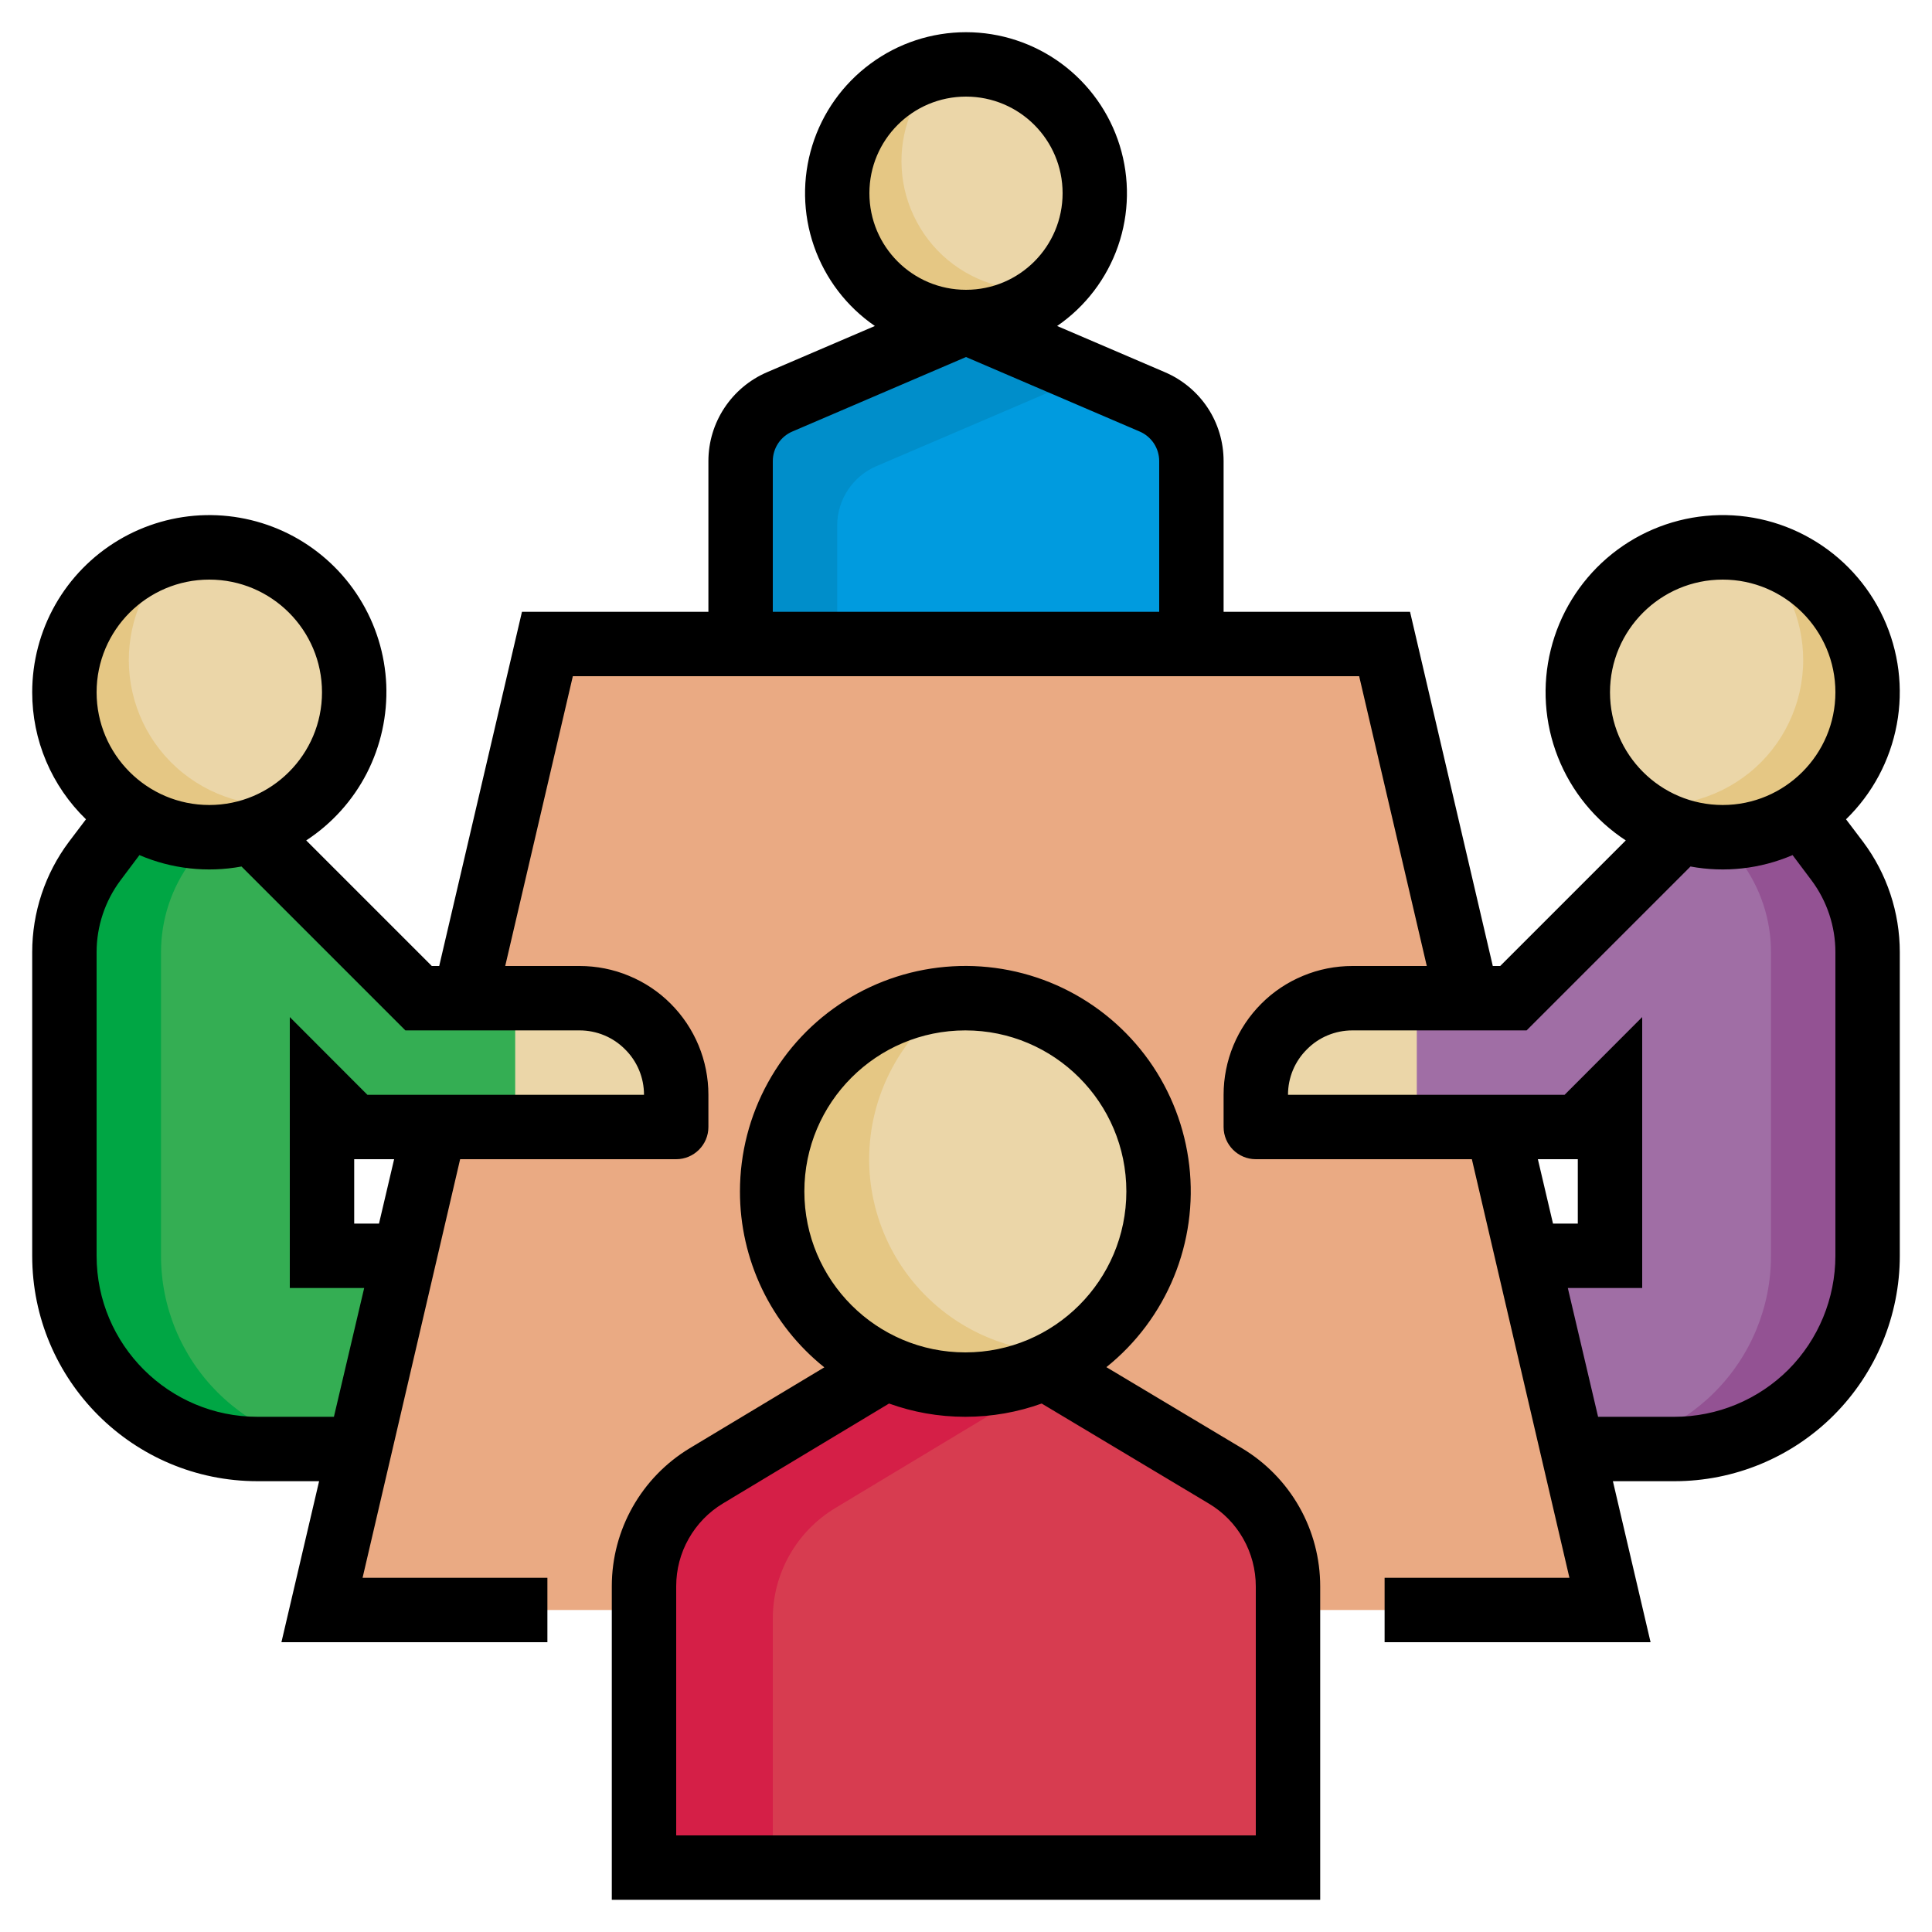
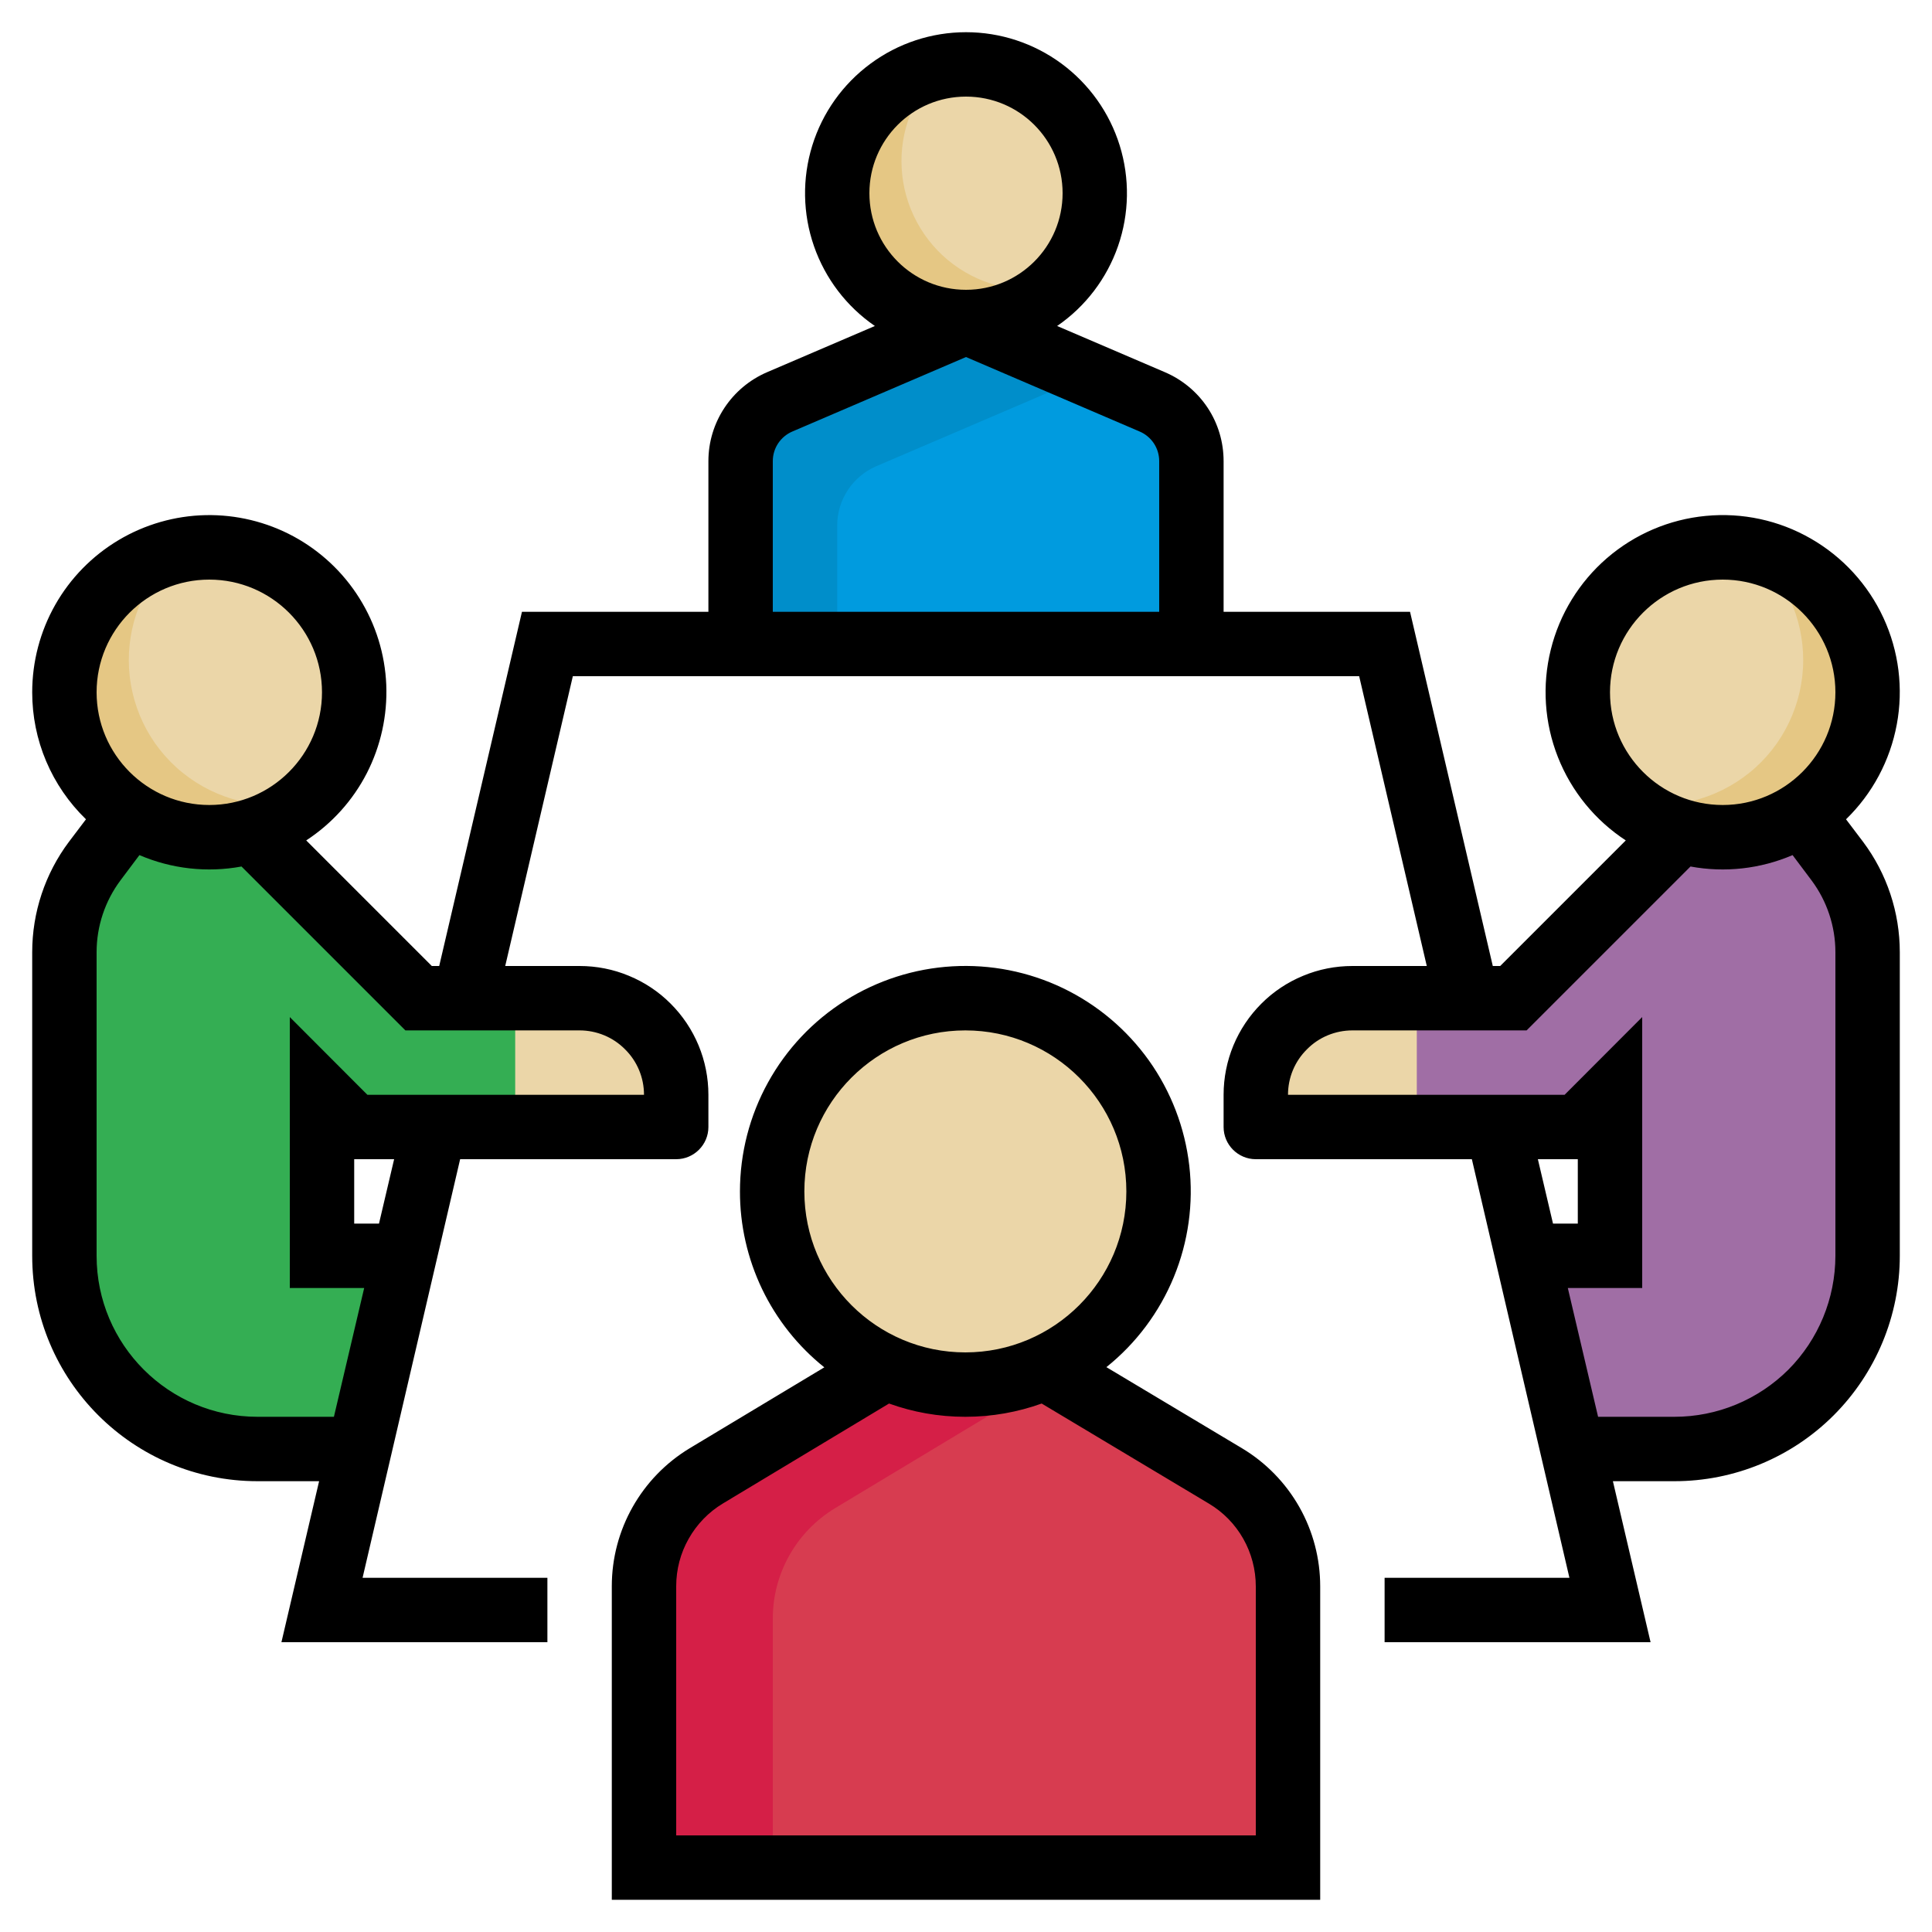
<svg xmlns="http://www.w3.org/2000/svg" width="30" height="30" viewBox="0 0 30 30" fill="none">
  <g id="Group">
-     <path id="Vector" fill-rule="evenodd" clip-rule="evenodd" d="M5 25H25L21.5 10H8.5L5 25Z" fill="#EAAA83" />
    <path id="Vector_2" fill-rule="evenodd" clip-rule="evenodd" d="M18.5 10V7.16C18.5 6.964 18.443 6.772 18.335 6.609C18.227 6.446 18.074 6.318 17.894 6.24L15 5L12.106 6.24C11.926 6.318 11.773 6.446 11.665 6.609C11.557 6.772 11.5 6.964 11.5 7.16V10H18.5Z" fill="#009BDF" />
    <path id="Vector_3" fill-rule="evenodd" clip-rule="evenodd" d="M16.915 5.822L15 5C15 5 13.11 5.811 12.105 6.24C11.926 6.318 11.773 6.446 11.665 6.61C11.558 6.773 11.5 6.964 11.5 7.16V10H13V8.159C13 7.76 13.24 7.398 13.605 7.24C14.61 6.811 16.915 5.822 16.915 5.822Z" fill="#008ECA" />
    <path id="Vector_4" d="M15.047 5.002C16.152 5.002 17.047 4.106 17.047 3.002C17.047 1.897 16.152 1.002 15.047 1.002C13.942 1.002 13.047 1.897 13.047 3.002C13.047 4.106 13.942 5.002 15.047 5.002Z" fill="#EBD6A8" />
    <path id="Vector_5" fill-rule="evenodd" clip-rule="evenodd" d="M14.643 1.032C14.44 1.219 14.278 1.446 14.167 1.698C14.056 1.951 13.998 2.224 13.998 2.5C13.998 2.793 14.062 3.083 14.187 3.348C14.311 3.614 14.492 3.849 14.717 4.037C14.943 4.224 15.206 4.36 15.49 4.435C15.773 4.509 16.07 4.521 16.358 4.468C16.13 4.679 15.857 4.834 15.558 4.92C15.26 5.007 14.946 5.023 14.641 4.967C14.335 4.912 14.047 4.785 13.799 4.599C13.551 4.413 13.349 4.171 13.21 3.893C13.072 3.615 13 3.309 13 2.999C13 2.688 13.073 2.382 13.212 2.104C13.351 1.827 13.552 1.585 13.801 1.399C14.049 1.213 14.338 1.087 14.643 1.032Z" fill="#E5C784" />
    <path id="Vector_6" fill-rule="evenodd" clip-rule="evenodd" d="M5.585 22.5H4C3.205 22.5 2.44 22.184 1.88 21.622C1.601 21.343 1.379 21.013 1.228 20.648C1.077 20.285 1 19.894 1 19.5V14.786C1 14.275 1.165 13.78 1.47 13.371L2.5 12H3L6.5 15.5H9C9.4 15.5 9.78 15.658 10.06 15.939C10.34 16.22 10.5 16.602 10.5 16.999V17.5H5.5L5 17V19.5H6.285L5.585 22.5ZM24.415 22.5H26C26.795 22.5 27.56 22.184 28.12 21.622C28.399 21.343 28.621 21.013 28.772 20.648C28.923 20.285 29 19.894 29 19.5V14.786C29 14.275 28.835 13.78 28.53 13.371L27.5 12H27L23.5 15.5H21C20.6 15.5 20.22 15.658 19.94 15.939C19.66 16.22 19.5 16.602 19.5 16.999V17.5H24.5L25 17V19.5H23.715L24.415 22.5Z" fill="#EBD6A8" />
    <path id="Vector_7" fill-rule="evenodd" clip-rule="evenodd" d="M8 17.5H5.5L5 17V19.5H6.285L5.585 22.5H4C3.205 22.5 2.44 22.184 1.88 21.622C1.601 21.343 1.379 21.013 1.228 20.648C1.077 20.285 1 19.894 1 19.5V14.786C1 14.275 1.165 13.78 1.47 13.371L2.5 12H3L6.5 15.5H8V17.5Z" fill="#34AE53" />
    <path id="Vector_8" fill-rule="evenodd" clip-rule="evenodd" d="M22 17.5H24.5L25 17V19.5H23.715L24.415 22.5H26C26.795 22.5 27.56 22.184 28.12 21.622C28.399 21.343 28.621 21.013 28.772 20.648C28.923 20.285 29 19.894 29 19.5V14.786C29 14.275 28.835 13.78 28.53 13.371L27.5 12H27L23.5 15.5H22V17.5Z" fill="#A06EA5" />
-     <path id="Vector_9" fill-rule="evenodd" clip-rule="evenodd" d="M3.57 12.572L2.97 13.371C2.665 13.78 2.5 14.276 2.5 14.786V19.5C2.5 20.296 2.815 21.058 3.38 21.622C3.658 21.9 3.989 22.121 4.352 22.272C4.716 22.423 5.106 22.5 5.5 22.5H4C3.205 22.5 2.44 22.184 1.88 21.622C1.601 21.343 1.379 21.013 1.228 20.648C1.077 20.285 1 19.894 1 19.5V14.786C1 14.275 1.165 13.78 1.47 13.371L2.5 12H3L3.57 12.572Z" fill="#00A644" />
-     <path id="Vector_10" fill-rule="evenodd" clip-rule="evenodd" d="M26.43 12.572L27.03 13.371C27.335 13.78 27.5 14.275 27.5 14.786V19.5C27.5 20.296 27.185 21.058 26.62 21.622C26.342 21.9 26.011 22.121 25.648 22.272C25.284 22.423 24.894 22.5 24.5 22.5H26C26.795 22.5 27.56 22.184 28.12 21.622C28.399 21.343 28.621 21.013 28.772 20.648C28.923 20.285 29 19.894 29 19.5V14.786C29 14.275 28.835 13.78 28.53 13.371L27.5 12H27L26.43 12.572Z" fill="#935293" />
    <path id="Vector_11" d="M3.25 13C4.493 13 5.5 11.993 5.5 10.75C5.5 9.507 4.493 8.5 3.25 8.5C2.007 8.5 1 9.507 1 10.75C1 11.993 2.007 13 3.25 13Z" fill="#EBD6A8" />
    <path id="Vector_12" d="M26.75 13C25.507 13 24.5 11.993 24.5 10.75C24.5 9.507 25.507 8.5 26.75 8.5C27.993 8.5 29 9.507 29 10.75C29 11.993 27.993 13 26.75 13Z" fill="#EBD6A8" />
    <path id="Vector_13" fill-rule="evenodd" clip-rule="evenodd" d="M2.775 8.55C2.531 8.761 2.336 9.022 2.202 9.316C2.069 9.609 2 9.928 2 10.25C2 10.586 2.076 10.917 2.22 11.22C2.365 11.523 2.576 11.79 2.837 12C3.099 12.211 3.404 12.361 3.73 12.439C4.057 12.517 4.397 12.521 4.725 12.45C4.399 12.732 3.998 12.915 3.572 12.976C3.145 13.037 2.709 12.974 2.317 12.795C1.925 12.616 1.592 12.328 1.359 11.966C1.125 11.603 1.001 11.181 1 10.75C1 10.236 1.176 9.737 1.499 9.336C1.822 8.936 2.272 8.659 2.775 8.55ZM27.225 8.55C27.469 8.761 27.664 9.022 27.798 9.316C27.931 9.609 28 9.928 28 10.25C28 10.586 27.924 10.917 27.779 11.22C27.635 11.523 27.424 11.79 27.163 12C26.901 12.211 26.596 12.361 26.27 12.439C25.943 12.517 25.603 12.521 25.275 12.45C25.601 12.732 26.002 12.915 26.428 12.976C26.855 13.037 27.291 12.974 27.683 12.795C28.075 12.616 28.408 12.328 28.641 11.966C28.875 11.603 28.999 11.181 29 10.75C29 10.236 28.824 9.737 28.501 9.336C28.178 8.936 27.728 8.659 27.225 8.55Z" fill="#E5C784" />
    <path id="Vector_14" fill-rule="evenodd" clip-rule="evenodd" d="M20.09 29V24.634C20.09 23.93 19.72 23.279 19.117 22.918L15.074 20.5L11.056 22.917C10.76 23.095 10.515 23.346 10.345 23.646C10.175 23.947 10.086 24.286 10.086 24.631V29H20.09Z" fill="#D73C50" />
    <path id="Vector_15" fill-rule="evenodd" clip-rule="evenodd" d="M16.405 21.349L14.985 20.5L10.97 22.917C10.674 23.095 10.43 23.346 10.26 23.647C10.09 23.947 10.001 24.286 10 24.631V29H12V25.131C12 24.429 12.37 23.779 12.97 23.417L16.405 21.349Z" fill="#D51F47" />
    <path id="Vector_16" d="M15 21.5C16.657 21.5 18 20.157 18 18.5C18 16.843 16.657 15.5 15 15.5C13.343 15.5 12 16.843 12 18.5C12 20.157 13.343 21.5 15 21.5Z" fill="#EBD6A8" />
-     <path id="Vector_17" fill-rule="evenodd" clip-rule="evenodd" d="M14.831 15.505C14.421 15.779 14.085 16.15 13.852 16.586C13.619 17.021 13.497 17.506 13.496 18C13.496 18.408 13.58 18.811 13.741 19.186C13.902 19.56 14.138 19.898 14.434 20.178C14.731 20.459 15.081 20.676 15.464 20.816C15.847 20.957 16.254 21.018 16.661 20.995C16.169 21.326 15.589 21.502 14.996 21.5C13.341 21.5 11.996 20.155 11.996 18.5C11.996 16.899 13.256 15.59 14.831 15.505Z" fill="#E5C784" />
    <path id="Vector_18" fill-rule="evenodd" clip-rule="evenodd" d="M12.8 21.232C12.39 20.904 12.06 20.488 11.833 20.015C11.607 19.542 11.489 19.024 11.49 18.5C11.49 17.908 11.64 17.326 11.926 16.808C12.212 16.29 12.624 15.852 13.125 15.537C13.626 15.222 14.198 15.039 14.789 15.005C15.38 14.971 15.97 15.087 16.504 15.343C17.037 15.599 17.497 15.986 17.841 16.468C18.184 16.95 18.399 17.511 18.467 18.099C18.535 18.687 18.452 19.283 18.227 19.83C18.002 20.377 17.642 20.859 17.18 21.229L19.285 22.488C19.656 22.71 19.963 23.025 20.176 23.401C20.389 23.777 20.5 24.202 20.5 24.634V29.5H9.5V24.631C9.5 23.753 9.96 22.941 10.71 22.488L12.8 21.232ZM16.175 21.794C15.805 21.927 15.405 22 14.99 22C14.57 22 14.175 21.927 13.805 21.794L11.225 23.346C11.004 23.479 10.821 23.668 10.694 23.893C10.566 24.118 10.5 24.372 10.5 24.631V28.5H19.5V24.634C19.5 24.107 19.225 23.617 18.77 23.347L16.175 21.794ZM13.585 5.062C13.145 4.76 12.814 4.325 12.639 3.821C12.464 3.317 12.455 2.77 12.613 2.26C12.771 1.75 13.088 1.305 13.518 0.988C13.947 0.671 14.466 0.5 15 0.5C15.534 0.5 16.053 0.671 16.483 0.988C16.912 1.305 17.229 1.75 17.387 2.26C17.545 2.77 17.536 3.317 17.361 3.821C17.186 4.325 16.855 4.76 16.415 5.062L18.09 5.78C18.36 5.896 18.591 6.088 18.753 6.333C18.915 6.578 19 6.866 19 7.16V9.5H21.895L23.18 15H23.295L25.245 13.05C24.768 12.738 24.4 12.286 24.191 11.756C23.982 11.226 23.943 10.643 24.08 10.09C24.216 9.537 24.521 9.04 24.952 8.667C25.383 8.295 25.919 8.065 26.487 8.011C27.054 7.956 27.624 8.079 28.118 8.363C28.613 8.647 29.007 9.077 29.246 9.594C29.485 10.111 29.558 10.69 29.453 11.25C29.349 11.81 29.074 12.325 28.665 12.722L28.93 13.072C29.3 13.566 29.5 14.168 29.5 14.786V19.5C29.5 20.428 29.13 21.319 28.475 21.975C27.82 22.631 26.93 23 26 23H25.045L25.63 25.5H21.5V24.5H24.37L22.855 18H19.5C19.225 18 19 17.776 19 17.5V16.999C19 16.736 19.052 16.476 19.152 16.234C19.253 15.991 19.4 15.771 19.586 15.585C19.771 15.399 19.992 15.252 20.235 15.152C20.477 15.051 20.737 15 21 15H22.155L21.105 10.5H8.895L7.845 15H9C9.263 15 9.523 15.051 9.765 15.152C10.008 15.252 10.229 15.399 10.414 15.585C10.6 15.771 10.747 15.991 10.848 16.234C10.948 16.476 11 16.736 11 16.999V17.5C11 17.776 10.775 18 10.5 18H7.145L5.63 24.5H8.5V25.5H4.37L4.955 23H4C2.065 23 0.5 21.433 0.5 19.5V14.786C0.5 14.168 0.7 13.566 1.07 13.072L1.335 12.722C1.071 12.466 0.86 12.159 0.717 11.821C0.573 11.482 0.5 11.118 0.5 10.75C0.5 10.274 0.623 9.805 0.858 9.391C1.093 8.977 1.432 8.631 1.841 8.387C2.25 8.143 2.716 8.009 3.192 7.999C3.668 7.989 4.139 8.103 4.558 8.329C4.977 8.556 5.33 8.887 5.582 9.291C5.835 9.695 5.978 10.158 5.998 10.633C6.017 11.109 5.913 11.582 5.696 12.006C5.478 12.43 5.154 12.789 4.755 13.05L6.705 15H6.82L8.105 9.5H11V7.16C11 6.559 11.36 6.017 11.91 5.78L13.585 5.062ZM27.835 13.278C27.336 13.492 26.784 13.554 26.25 13.455L23.705 16H21C20.735 16 20.48 16.105 20.295 16.293C20.105 16.48 20 16.734 20 16.999V17H24.295L25.5 15.793V20H24.345L24.815 22H26C26.665 22 27.3 21.736 27.77 21.268C28.237 20.798 28.499 20.163 28.5 19.5V14.786C28.5 14.384 28.37 13.993 28.13 13.671L27.835 13.278ZM2.165 13.278L1.87 13.671C1.63 13.993 1.5 14.384 1.5 14.786V19.5C1.5 20.881 2.62 22 4 22H5.185L5.655 20H4.5V15.793L5.705 17H10V16.999C10 16.734 9.895 16.48 9.705 16.293C9.613 16.2 9.503 16.126 9.382 16.076C9.261 16.026 9.131 16 9 16H6.295L3.75 13.455C3.216 13.554 2.664 13.492 2.165 13.278ZM14.99 16C16.37 16 17.49 17.12 17.49 18.5C17.49 19.88 16.37 21 14.99 21C13.61 21 12.49 19.88 12.49 18.5C12.49 17.12 13.61 16 14.99 16ZM6.12 18L5.885 19H5.5V18H6.12ZM23.88 18L24.115 19H24.5V18H23.88ZM26.75 9C27.715 9 28.5 9.784 28.5 10.75C28.5 11.716 27.715 12.5 26.75 12.5C25.785 12.5 25 11.716 25 10.75C25 9.784 25.785 9 26.75 9ZM3.25 9C4.215 9 5 9.784 5 10.75C5 11.716 4.215 12.5 3.25 12.5C2.285 12.5 1.5 11.716 1.5 10.75C1.5 9.784 2.285 9 3.25 9ZM18 9.5H12V7.16C12 7.061 12.029 6.966 12.083 6.884C12.138 6.802 12.215 6.738 12.305 6.7L15 5.544L17.695 6.7C17.785 6.738 17.862 6.802 17.917 6.884C17.971 6.966 18 7.061 18 7.16V9.5ZM15 1.5C15.83 1.5 16.5 2.172 16.5 3C16.5 3.828 15.83 4.5 15 4.5C14.17 4.5 13.5 3.828 13.5 3C13.5 2.172 14.17 1.5 15 1.5Z" fill="black" />
  </g>
</svg>